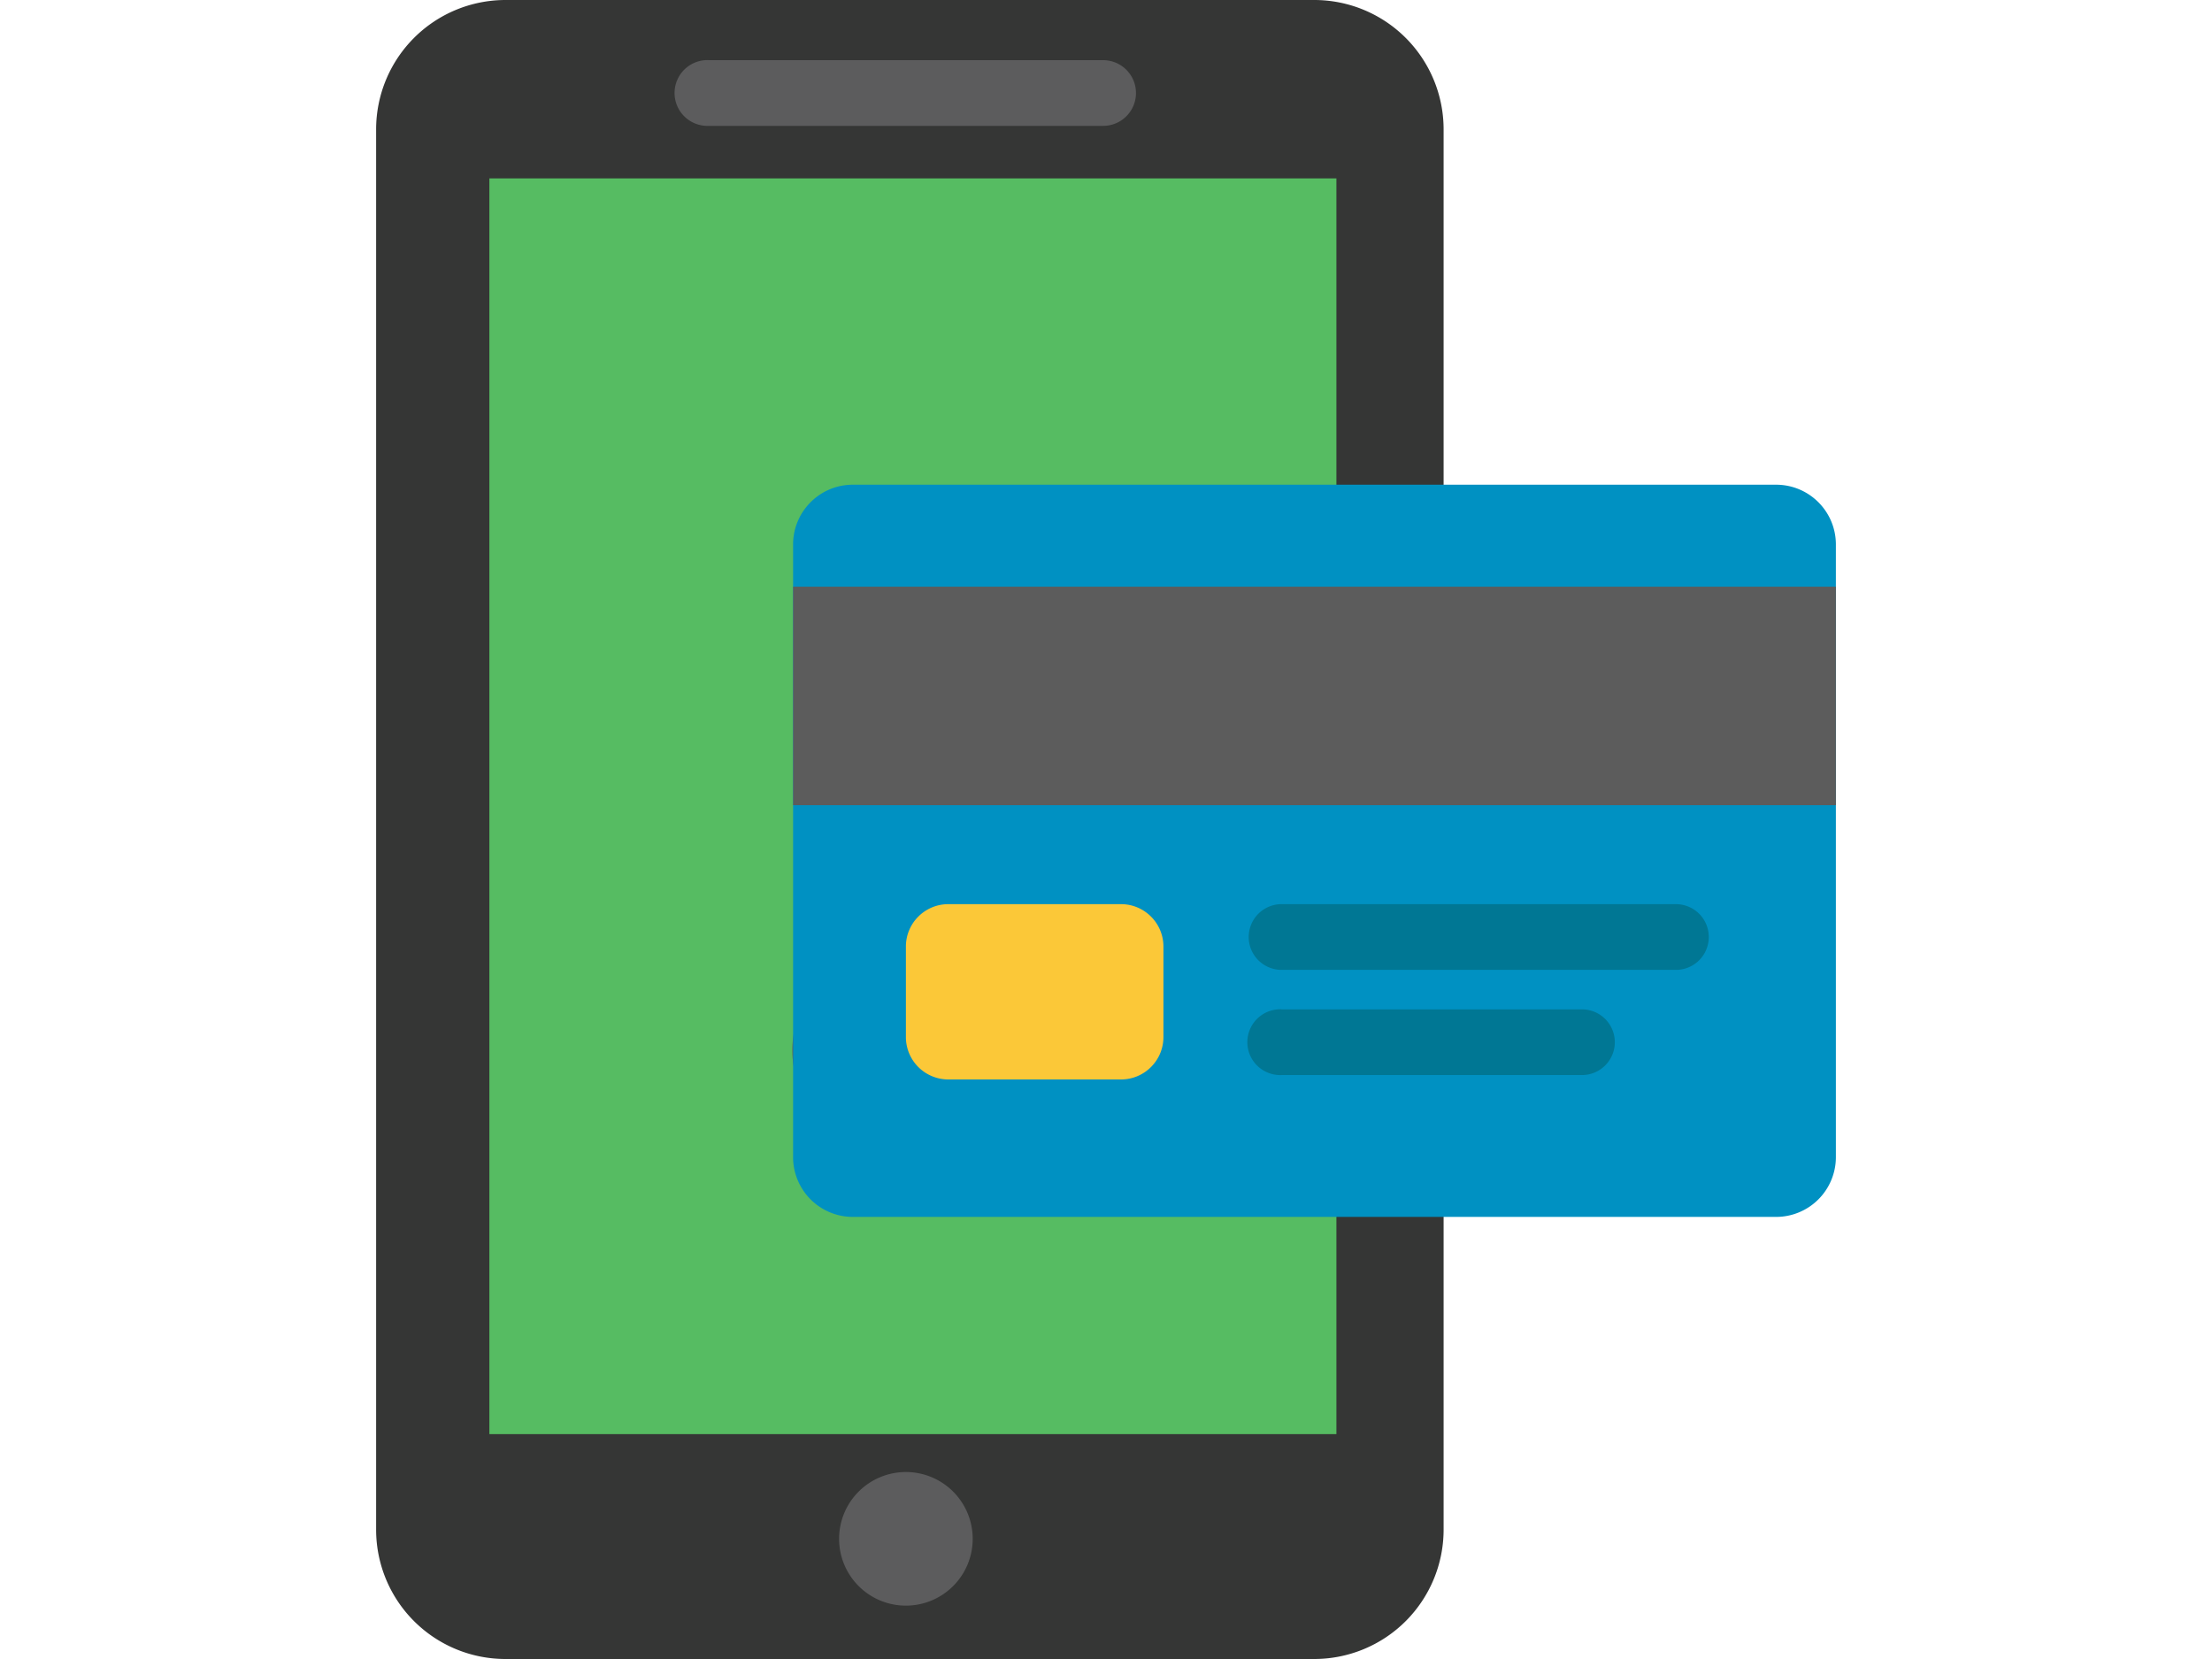
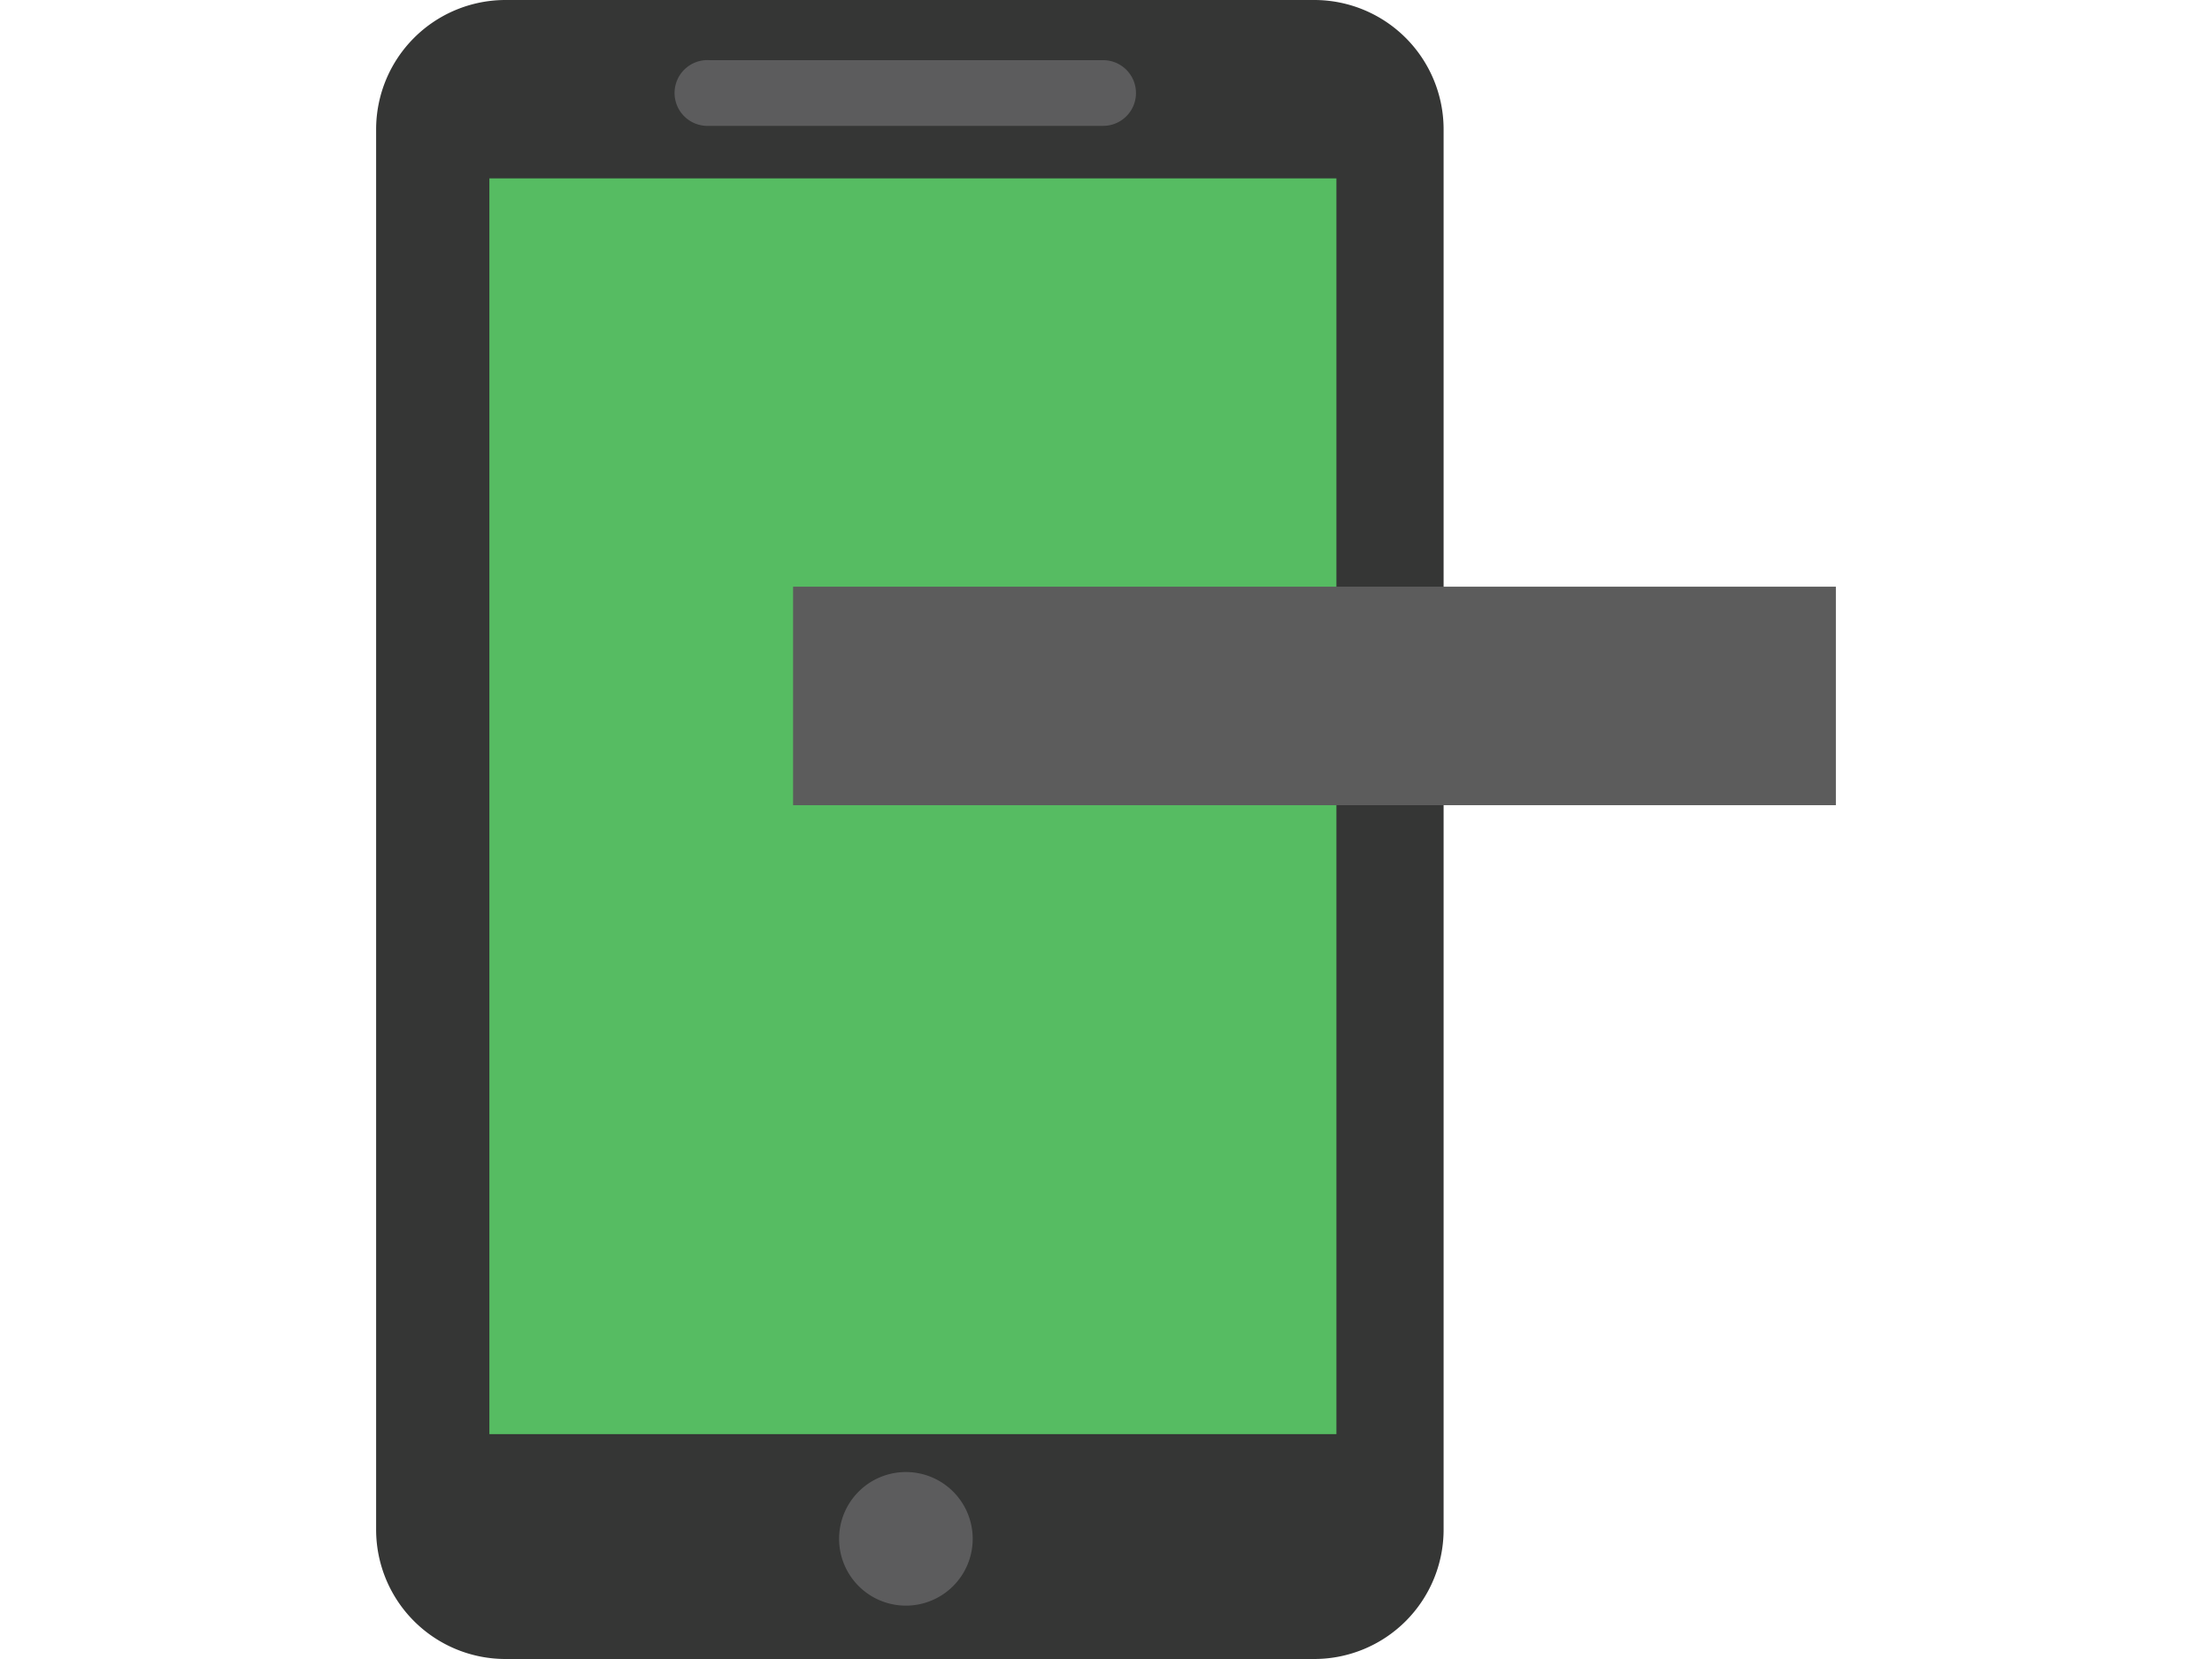
<svg xmlns="http://www.w3.org/2000/svg" id="a" width="80" height="60">
  <defs>
    <style>.m{fill:#007794}.p{fill:#5c5c5c}.q{fill:#5c5c5d}</style>
  </defs>
  <g id="b">
    <path id="c" d="M18.282 0h29.25a4.679 4.679 0 0 1 4.678 4.678v50.644A4.679 4.679 0 0 1 47.536 60h-29.25a4.679 4.679 0 0 1-4.683-4.675V4.678A4.68 4.68 0 0 1 18.282 0" fill="#353635" />
    <path id="d" fill="#56bc62" d="M17.699 6.452h30.634v45.415H17.699z" />
-     <path id="e" class="p" d="M32.235 34.411a3.579 3.579 0 1 1 0 7.158 3.579 3.579 0 0 1 0-7.158" />
-     <path id="f" d="M30.844 17.53h33.391c1.194 0 2.162.968 2.162 2.162v22.157a2.162 2.162 0 0 1-2.162 2.162h-33.39a2.162 2.162 0 0 1-2.162-2.162V19.692c0-1.194.968-2.162 2.161-2.162" fill="#0091c2" />
    <path id="g" class="p" d="M28.683 21.218h37.714v7.903H28.683z" />
-     <path id="h" class="m" d="M46.35 32.7h14.262a1.188 1.188 0 1 1 0 2.377H46.35a1.188 1.188 0 0 1 0-2.377" />
-     <path id="i" class="m" d="M46.35 36.505h10.864a1.188 1.188 0 0 1 0 2.376H46.351a1.19 1.19 0 1 1 0-2.378" />
-     <path id="j" d="M34.297 32.7h6.246c.847 0 1.534.687 1.534 1.534v3.272c0 .847-.687 1.534-1.534 1.534h-6.246a1.534 1.534 0 0 1-1.534-1.534v-3.272c0-.847.687-1.534 1.534-1.534" fill="#fbc838" />
    <path id="k" class="q" d="M25.635 2.176h14.259a1.188 1.188 0 0 1 1.19 1.185v.003c0 .656-.531 1.188-1.187 1.188H25.635a1.19 1.19 0 1 1 0-2.378v.002z" />
    <path id="l" class="q" d="M32.763 53.238a2.416 2.416 0 1 1-2.416 2.416 2.416 2.416 0 0 1 2.416-2.416" />
  </g>
</svg>